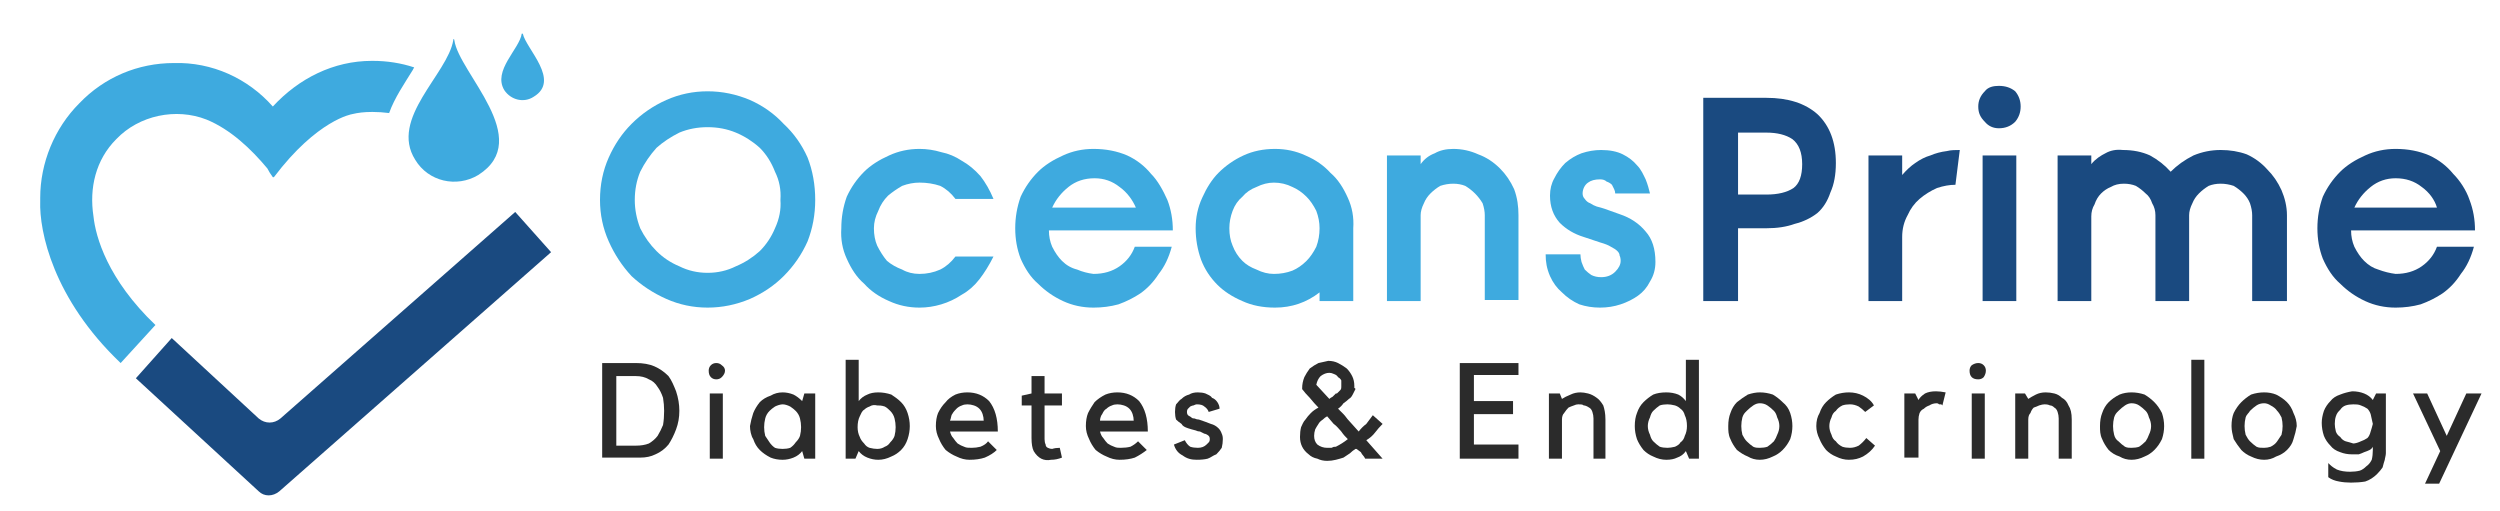
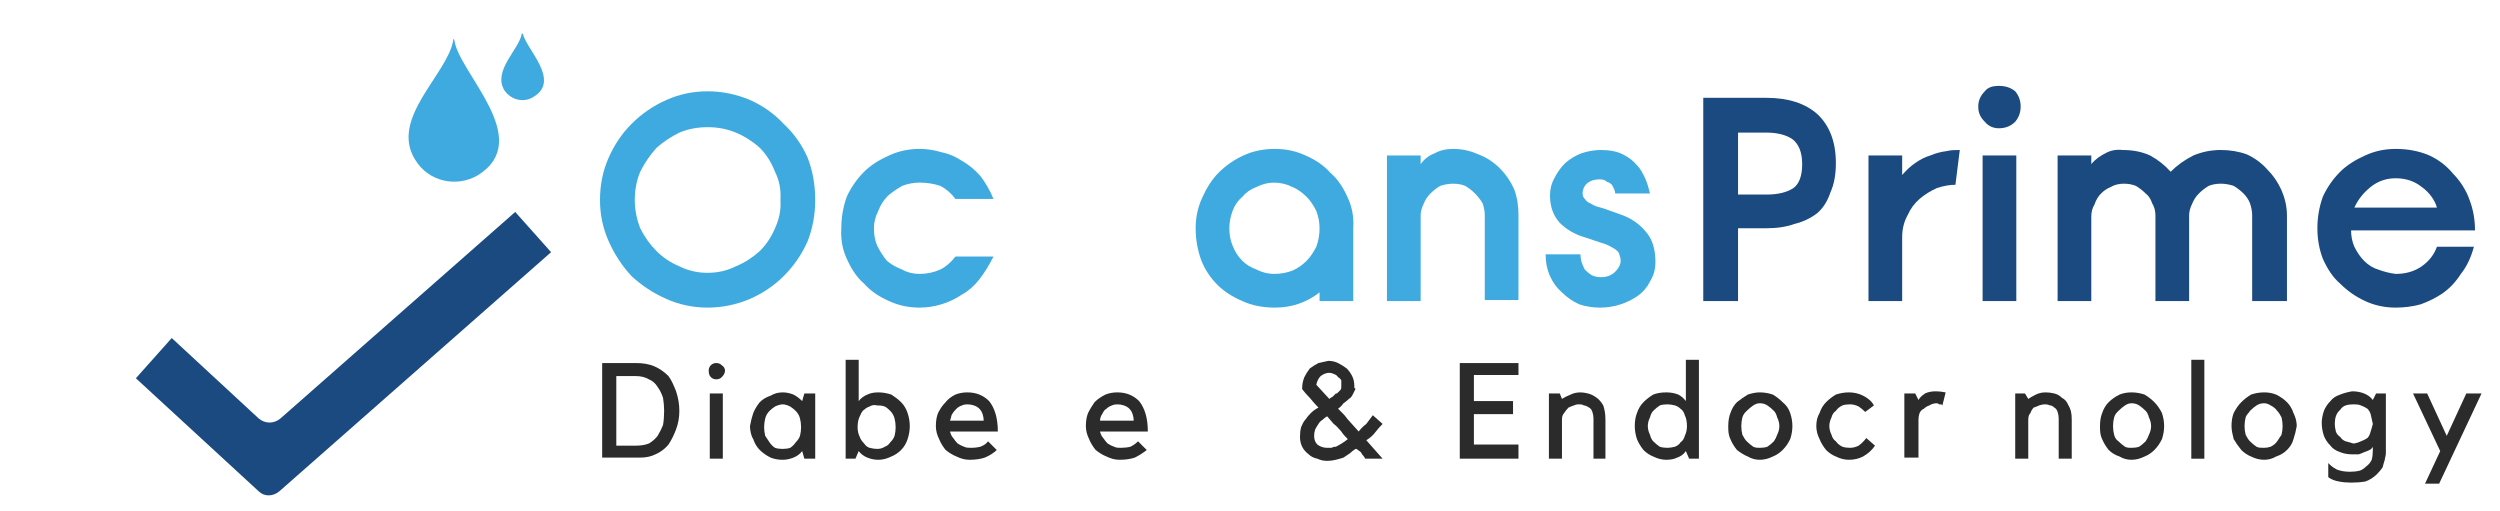
<svg xmlns="http://www.w3.org/2000/svg" viewBox="0 0 230 47" width="230" height="47">
  <title>logo-svg</title>
  <style>		.s0 { fill: #1a4a80 } 		.s1 { fill: #3eaadf } 		.s2 { fill: #2b2b2b } 	</style>
  <path id="Layer" class="s0" d="m23.8 45.2l-11.3-10.4 3.3-3.7 8 7.4c0.6 0.5 1.4 0.5 2 0l21.6-19 3.3 3.7-25 22c-0.6 0.5-1.4 0.5-1.9 0z" />
-   <path id="Layer" class="s1" d="m38 6.4c0-0.1 0.1-0.1 0.1-0.2-1.2-0.4-2.5-0.6-3.8-0.6q0 0-0.1 0c-3.5 0-6.7 1.6-9.1 4.2-2.3-2.6-5.6-4.1-9.1-4-3.3 0-6.4 1.3-8.7 3.7-2.3 2.3-3.6 5.5-3.6 8.7q0 0.1 0 0.3c-0.1 2.8 1.2 9 7.4 14.9l3.2-3.5c-4.4-4.2-5.5-8.1-5.7-10-0.4-2.6 0.2-5.2 2.1-7.1 2.1-2.2 5.5-2.9 8.3-1.8 2.2 0.9 4.1 2.7 5.6 4.5q0.2 0.4 0.5 0.8h0.1c4-5.3 7.2-5.8 7.2-5.8q0.8-0.2 1.8-0.2 0.1 0 0.1 0 0.7 0 1.5 0.1c0.5-1.4 1.4-2.7 2.2-4z" />
  <path id="Layer" class="s1" d="m41.8 3.7q0-0.1-0.1-0.1 0 0 0 0.1c-0.5 3.1-5.9 7.2-3.5 11 1.2 2 3.8 2.6 5.8 1.4 5.2-3.3-1.8-9.4-2.2-12.4z" />
  <path id="Layer" class="s1" d="m48.1 3.1q0 0 0 0 0 0-0.1 0c-0.2 1.4-2.7 3.4-1.6 5.2 0.6 0.9 1.8 1.2 2.7 0.6 2.5-1.5-0.7-4.4-1-5.8z" />
  <path id="Layer" class="s1" d="m80.4 21q0 0.9 0.3 1.6 0.4 0.8 0.9 1.4 0.6 0.5 1.4 0.8 0.7 0.4 1.6 0.4 1 0 1.9-0.4 0.8-0.4 1.4-1.2h3.5q-0.6 1.2-1.3 2.1-0.7 0.9-1.6 1.4-0.9 0.6-1.9 0.9-1 0.3-2 0.3-1.5 0-2.8-0.6-1.4-0.6-2.3-1.6c-0.7-0.6-1.2-1.4-1.6-2.3q-0.6-1.3-0.5-2.8 0-1.5 0.5-2.9 0.6-1.3 1.6-2.3c0.6-0.6 1.4-1.1 2.3-1.5q1.3-0.6 2.8-0.6 1 0 2 0.3 1 0.2 1.9 0.8 0.9 0.5 1.7 1.4 0.7 0.9 1.2 2.1h-3.5q-0.6-0.8-1.4-1.2-0.9-0.3-1.9-0.3-0.8 0-1.6 0.3-0.7 0.4-1.3 0.9-0.6 0.6-0.9 1.4-0.4 0.8-0.4 1.6z" />
-   <path id="Layer" fill-rule="evenodd" class="s1" d="m96.5 21.2q0 0.8 0.3 1.5 0.4 0.8 0.9 1.3 0.6 0.6 1.4 0.8 0.7 0.3 1.5 0.4 1.4 0 2.4-0.7 1-0.7 1.4-1.8h3.4q-0.4 1.5-1.2 2.5-0.7 1.1-1.7 1.8-0.9 0.6-2 1-1.1 0.3-2.3 0.3-1.5 0-2.8-0.6-1.3-0.6-2.3-1.6c-0.7-0.6-1.2-1.4-1.6-2.3q-0.5-1.3-0.5-2.8 0-1.5 0.5-2.9 0.6-1.3 1.6-2.3c0.6-0.6 1.4-1.1 2.3-1.5q1.3-0.6 2.8-0.6 1.7 0 3.1 0.6 1.3 0.6 2.2 1.7c0.6 0.6 1.1 1.5 1.5 2.4q0.5 1.3 0.5 2.8h-11.4zm8-2.1c-0.3-0.7-0.8-1.4-1.5-1.9q-1-0.8-2.3-0.8-1.4 0-2.4 0.8-1 0.8-1.5 1.9z" />
  <path id="Layer" fill-rule="evenodd" class="s1" d="m110 21q0-1.5 0.6-2.8c0.4-0.9 0.9-1.7 1.5-2.3q1-1 2.3-1.6 1.3-0.6 2.9-0.6 1.5 0 2.8 0.6 1.4 0.6 2.3 1.6c0.7 0.6 1.2 1.4 1.6 2.3q0.6 1.3 0.5 2.8v6.7h-3.1v-0.8q-1.8 1.4-4.1 1.4-1.7 0-3-0.6-1.4-0.6-2.3-1.5-1-1-1.5-2.3-0.5-1.4-0.5-2.9zm3.1 0q0 0.9 0.3 1.6 0.3 0.8 0.9 1.4 0.5 0.5 1.3 0.8 0.8 0.4 1.6 0.4 0.9 0 1.7-0.3 0.7-0.3 1.3-0.9 0.5-0.5 0.9-1.3 0.3-0.8 0.3-1.7 0-0.8-0.3-1.6-0.4-0.8-0.9-1.3-0.6-0.6-1.3-0.9-0.8-0.4-1.7-0.4-0.8 0-1.6 0.4-0.8 0.3-1.3 0.9-0.6 0.5-0.9 1.3-0.3 0.8-0.3 1.6z" />
  <path id="Layer" class="s1" d="m136.6 19.8q0-0.5-0.2-1.1-0.3-0.5-0.7-0.9-0.4-0.4-0.9-0.7-0.5-0.2-1.1-0.2-0.6 0-1.2 0.2-0.5 0.3-0.9 0.7-0.4 0.4-0.6 0.9-0.3 0.6-0.3 1.1v7.9h-3.1v-13.4h3.1v0.8q0.5-0.7 1.3-1 0.7-0.4 1.7-0.4 1.2 0 2.3 0.5 1.1 0.4 2 1.3 0.8 0.8 1.3 1.9c0.3 0.8 0.4 1.6 0.4 2.4v7.8h-3.1z" />
  <path id="Layer" class="s1" d="m149.1 24q0-0.3-0.1-0.5 0-0.2-0.2-0.4-0.2-0.2-0.6-0.4-0.3-0.2-1-0.4l-1.5-0.5q-1.3-0.4-2.2-1.3-0.9-1-0.9-2.5 0-0.9 0.4-1.6 0.4-0.8 1-1.4 0.7-0.6 1.5-0.9 0.9-0.3 1.8-0.3 1.2 0 2 0.4 0.8 0.4 1.3 1c0.4 0.4 0.6 0.9 0.8 1.3 0.2 0.5 0.3 0.9 0.4 1.3h-3.2q0-0.2-0.1-0.4-0.1-0.2-0.2-0.4-0.2-0.2-0.5-0.3-0.2-0.2-0.6-0.2-0.7 0-1.1 0.3c-0.3 0.2-0.5 0.6-0.5 1q0 0.3 0.2 0.5 0.2 0.3 0.5 0.4 0.3 0.2 0.6 0.3 0.4 0.1 0.7 0.2l1.4 0.5q1.5 0.5 2.4 1.6 0.9 1 0.9 2.8 0 1-0.5 1.8-0.4 0.8-1.1 1.3-0.7 0.5-1.6 0.8-0.9 0.3-1.9 0.3-1 0-1.9-0.3-0.9-0.4-1.6-1.1-0.7-0.6-1.1-1.5c-0.3-0.7-0.4-1.3-0.4-2h3.2q0 0.3 0.1 0.7c0.1 0.3 0.2 0.5 0.3 0.7q0.3 0.3 0.6 0.5 0.4 0.2 0.9 0.2 0.8 0 1.3-0.5 0.5-0.5 0.5-1z" />
  <path id="Layer" fill-rule="evenodd" class="s0" d="m162.5 9q3 0 4.7 1.5 1.7 1.6 1.7 4.5 0 1.6-0.5 2.7-0.4 1.2-1.2 1.9-0.9 0.7-2.1 1-1.1 0.4-2.6 0.4h-2.6v6.7h-3.2v-18.7zm3.3 6.1q0-1.6-0.9-2.3-0.9-0.6-2.4-0.6h-2.6v5.7h2.6q1.6 0 2.5-0.6 0.8-0.6 0.8-2.2z" />
  <path id="Layer" class="s0" d="m179.9 17q-0.8 0-1.7 0.3-0.9 0.4-1.6 1-0.7 0.6-1.1 1.5-0.5 0.9-0.5 2v5.9h-3.1v-13.4h3.1v1.8q0.6-0.7 1.2-1.1 0.7-0.5 1.4-0.7 0.7-0.3 1.5-0.4c0.4-0.1 0.8-0.1 1.2-0.1z" />
  <path id="Layer" class="s0" d="m182 9.8q0-0.8 0.6-1.4c0.3-0.4 0.8-0.5 1.3-0.5q0.9 0 1.5 0.5 0.5 0.6 0.5 1.4 0 0.8-0.5 1.4-0.6 0.6-1.5 0.6-0.8 0-1.3-0.6c-0.4-0.4-0.6-0.8-0.6-1.4zm0.4 4.5h3.1v13.4h-3.1z" />
  <path id="Layer" class="s0" d="m189.2 14.3h3.2v0.8c0.4-0.5 0.9-0.8 1.3-1q0.7-0.4 1.6-0.3 1.4 0 2.5 0.5 1.1 0.6 1.9 1.5 0.9-0.9 2.1-1.5 1.2-0.5 2.5-0.5 1.3 0 2.4 0.4 1.1 0.5 1.9 1.4 0.8 0.8 1.3 1.9c0.3 0.7 0.5 1.5 0.5 2.3v7.9h-3.2v-7.9q0-0.5-0.2-1.1-0.2-0.5-0.6-0.9-0.4-0.4-0.9-0.7-0.6-0.2-1.2-0.2-0.6 0-1.1 0.2-0.5 0.3-0.9 0.7-0.4 0.4-0.6 0.9-0.3 0.6-0.3 1.1v7.9h-3.1v-7.9q0-0.6-0.3-1.1-0.2-0.6-0.6-0.9-0.4-0.4-0.9-0.7-0.5-0.2-1.1-0.2-0.7 0-1.2 0.3-0.5 0.2-0.9 0.6-0.4 0.4-0.6 1-0.3 0.5-0.3 1.1v7.8h-3.1v-13.4z" />
  <path id="Layer" fill-rule="evenodd" class="s0" d="m216.3 21.2q0 0.8 0.3 1.5 0.4 0.8 0.9 1.3 0.6 0.6 1.3 0.8 0.8 0.3 1.6 0.4 1.4 0 2.4-0.7 1-0.7 1.4-1.8h3.4q-0.4 1.5-1.2 2.5-0.7 1.1-1.7 1.8-0.9 0.6-2 1-1.1 0.3-2.3 0.3-1.5 0-2.8-0.6-1.3-0.6-2.3-1.6c-0.7-0.6-1.2-1.4-1.6-2.3q-0.5-1.3-0.5-2.8 0-1.5 0.5-2.9 0.6-1.3 1.6-2.3c0.6-0.6 1.4-1.1 2.3-1.5q1.3-0.6 2.8-0.6 1.7 0 3.1 0.6 1.3 0.6 2.2 1.7c0.6 0.6 1.2 1.5 1.5 2.4q0.5 1.3 0.5 2.8h-11.4zm7.9-2.1c-0.2-0.7-0.7-1.4-1.4-1.9q-1-0.8-2.4-0.8-1.3 0-2.3 0.8-1 0.8-1.5 1.9z" />
  <path id="Layer" fill-rule="evenodd" class="s2" d="m55.4 33.4h3.1q1 0 1.7 0.3 0.7 0.3 1.3 0.9c0.3 0.4 0.5 0.9 0.7 1.4q0.3 0.9 0.3 1.8 0 0.9-0.3 1.7-0.3 0.8-0.7 1.4-0.5 0.6-1.2 0.9-0.6 0.3-1.4 0.3h-3.5zm3.1 7.6q0.7 0 1.2-0.2 0.5-0.3 0.8-0.7 0.3-0.5 0.5-1 0.1-0.6 0.1-1.3 0-0.6-0.1-1.2-0.2-0.6-0.5-1-0.3-0.5-0.8-0.7-0.5-0.3-1.2-0.3h-1.8v6.4z" />
  <path id="Layer" class="s2" d="m65.9 34.9q-0.3 0-0.5-0.2-0.2-0.2-0.2-0.6 0-0.3 0.2-0.5 0.2-0.2 0.5-0.2 0.3 0 0.5 0.2 0.3 0.2 0.3 0.5 0 0.3-0.3 0.6-0.2 0.2-0.5 0.2zm0.6 7.3h-1.2v-6h1.2z" />
  <path id="Layer" fill-rule="evenodd" class="s2" d="m75 42.2h-1l-0.2-0.7q-0.3 0.4-0.8 0.6-0.5 0.2-1 0.2-0.6 0-1.1-0.2-0.6-0.3-1-0.7-0.4-0.4-0.6-1c-0.2-0.3-0.3-0.8-0.3-1.2q0.1-0.6 0.3-1.2 0.2-0.5 0.6-1 0.4-0.4 1-0.6 0.5-0.3 1.1-0.3 0.5 0 1 0.2 0.4 0.2 0.8 0.6l0.2-0.7h1zm-3-0.9q0.4 0 0.7-0.1 0.3-0.2 0.5-0.5 0.3-0.3 0.4-0.6 0.1-0.4 0.1-0.8 0-0.4-0.1-0.8-0.1-0.4-0.4-0.7-0.2-0.2-0.5-0.4-0.4-0.2-0.7-0.2c-0.2 0-0.5 0.1-0.7 0.2q-0.3 0.2-0.5 0.4-0.3 0.3-0.4 0.7-0.1 0.4-0.1 0.8 0 0.4 0.1 0.8 0.2 0.3 0.4 0.6 0.2 0.3 0.5 0.5 0.3 0.1 0.7 0.1z" />
  <path id="Layer" fill-rule="evenodd" class="s2" d="m78.7 42.2h-0.9v-9.1h1.2v3.8q0.3-0.4 0.8-0.6 0.4-0.2 1-0.2 0.6 0 1.2 0.2c0.3 0.2 0.6 0.4 0.9 0.7q0.4 0.4 0.6 1 0.2 0.6 0.2 1.2 0 0.6-0.2 1.2-0.2 0.6-0.6 1-0.4 0.4-0.9 0.6-0.6 0.3-1.2 0.3-0.5 0-1-0.2-0.5-0.2-0.8-0.6zm2-4.9q-0.4-0.1-0.7 0.1-0.3 0.1-0.5 0.3c-0.2 0.1-0.3 0.4-0.4 0.6q-0.2 0.4-0.2 1 0 0.5 0.2 0.9 0.1 0.3 0.4 0.6 0.2 0.3 0.5 0.4 0.4 0.1 0.7 0.1 0.4 0 0.7-0.2 0.3-0.1 0.5-0.4 0.3-0.3 0.4-0.6 0.1-0.4 0.1-0.8 0-0.4-0.1-0.8-0.1-0.4-0.4-0.7c-0.1-0.1-0.3-0.3-0.5-0.4-0.3-0.1-0.5-0.1-0.7-0.1z" />
  <path id="Layer" fill-rule="evenodd" class="s2" d="m89.2 42.3q-0.6 0-1.2-0.3-0.5-0.2-1-0.6-0.4-0.5-0.6-1-0.3-0.6-0.3-1.2 0-0.7 0.2-1.2c0.2-0.4 0.4-0.7 0.7-1q0.3-0.4 0.9-0.7 0.5-0.2 1.1-0.2 0.6 0 1.1 0.2 0.5 0.2 0.9 0.6 0.4 0.5 0.6 1.2 0.2 0.7 0.2 1.6h-4.4q0.1 0.4 0.3 0.6 0.2 0.3 0.4 0.5 0.3 0.2 0.6 0.3c0.2 0.1 0.4 0.1 0.7 0.1q0.4 0 0.8-0.1 0.5-0.2 0.7-0.5l0.8 0.8q-0.4 0.4-1.1 0.7-0.6 0.2-1.4 0.2zm-0.2-5.1q-0.3 0-0.5 0.1-0.3 0.1-0.5 0.3c-0.1 0.1-0.3 0.3-0.4 0.5-0.1 0.1-0.1 0.4-0.2 0.6h3.1q0-0.3-0.1-0.6-0.1-0.3-0.3-0.5-0.2-0.2-0.5-0.3-0.3-0.1-0.6-0.1z" />
-   <path id="Layer" class="s2" d="m96.7 42.3q-0.5 0.1-0.9-0.1-0.4-0.2-0.7-0.7-0.2-0.4-0.2-1.2v-3h-0.9v-0.9l0.9-0.2v-1.6h1.2v1.6h1.6v1.1h-1.6v3.1q0 0.3 0.1 0.5 0 0.2 0.2 0.3 0.2 0.1 0.4 0.1 0.3-0.1 0.7-0.1l0.2 0.9q-0.5 0.2-1 0.2z" />
  <path id="Layer" fill-rule="evenodd" class="s2" d="m103 42.3q-0.6 0-1.2-0.3-0.5-0.2-1-0.6-0.4-0.5-0.6-1-0.3-0.6-0.3-1.2 0-0.7 0.2-1.2c0.2-0.4 0.4-0.7 0.6-1q0.4-0.4 1-0.7 0.5-0.2 1.1-0.2 0.6 0 1.1 0.2 0.5 0.2 0.9 0.6 0.4 0.5 0.6 1.2 0.2 0.7 0.2 1.6h-4.4q0.1 0.4 0.3 0.6 0.2 0.3 0.4 0.5 0.3 0.2 0.6 0.3c0.2 0.1 0.4 0.1 0.6 0.1q0.5 0 0.9-0.1 0.4-0.2 0.7-0.5l0.8 0.8q-0.5 0.4-1.1 0.7-0.6 0.2-1.4 0.2zm-0.2-5.1q-0.3 0-0.5 0.1-0.3 0.1-0.5 0.3c-0.2 0.1-0.3 0.3-0.4 0.5-0.1 0.1-0.2 0.4-0.2 0.6h3.1q0-0.3-0.1-0.6-0.1-0.3-0.3-0.5-0.2-0.2-0.5-0.3-0.3-0.1-0.6-0.1z" />
-   <path id="Layer" class="s2" d="m111 40.9q0.1-0.1 0.2-0.2 0.1-0.1 0.1-0.3 0-0.2-0.1-0.3c-0.1-0.1-0.3-0.2-0.4-0.2q-0.2-0.1-0.4-0.2-0.2 0-0.4-0.1-0.4-0.1-0.7-0.2c-0.3-0.1-0.5-0.2-0.6-0.4q-0.3-0.2-0.5-0.4-0.1-0.3-0.1-0.7 0-0.4 0.1-0.7c0.2-0.2 0.3-0.4 0.5-0.5q0.3-0.3 0.7-0.4 0.3-0.2 0.8-0.2 0.4 0 0.7 0.1c0.2 0.1 0.5 0.2 0.6 0.4q0.3 0.1 0.5 0.4 0.2 0.3 0.2 0.6l-1 0.3q-0.1-0.3-0.4-0.5-0.2-0.2-0.7-0.2-0.1 0-0.3 0.1-0.1 0-0.3 0.1-0.1 0.1-0.2 0.2-0.1 0.1-0.1 0.3 0 0.2 0.1 0.3c0.1 0.1 0.2 0.1 0.3 0.2 0.1 0.1 0.2 0.1 0.3 0.1q0.2 0.1 0.4 0.1 0.6 0.2 1.1 0.4 0.4 0.1 0.7 0.4 0.2 0.2 0.3 0.5 0.1 0.2 0.1 0.5 0 0.4-0.1 0.8-0.2 0.3-0.5 0.6c-0.3 0.1-0.5 0.3-0.8 0.4q-0.4 0.1-1 0.1c-0.5 0-0.9-0.1-1.3-0.4q-0.6-0.3-0.8-1l1-0.4q0.2 0.4 0.5 0.6 0.3 0.1 0.7 0.1 0.5 0 0.8-0.3z" />
  <path id="Layer" fill-rule="evenodd" class="s2" d="m124.7 35.8q-0.1 0.2-0.2 0.4c-0.1 0.2-0.2 0.4-0.4 0.5q-0.2 0.2-0.5 0.4-0.2 0.3-0.5 0.5 0.3 0.3 0.5 0.5c0.2 0.2 0.3 0.4 0.5 0.6l0.9 1q0.3-0.4 0.7-0.7 0.3-0.4 0.6-0.8l0.9 0.8q-0.4 0.4-0.7 0.8-0.3 0.4-0.8 0.7l1.5 1.7h-1.6q-0.1-0.2-0.2-0.3-0.1-0.1-0.2-0.3l-0.4-0.3q0 0 0 0 0 0-0.1 0-0.3 0.2-0.5 0.4-0.3 0.2-0.6 0.4-0.3 0.1-0.7 0.2-0.4 0.1-0.8 0.1-0.5 0-0.9-0.2-0.5-0.1-0.8-0.4-0.4-0.3-0.6-0.7-0.2-0.4-0.2-0.9 0-0.5 0.1-0.9c0.1-0.2 0.2-0.5 0.4-0.7q0.2-0.3 0.5-0.6 0.3-0.3 0.7-0.5-0.4-0.4-0.8-0.9-0.4-0.4-0.7-0.8v-0.1q0-0.5 0.2-1 0.2-0.4 0.5-0.8 0.4-0.3 0.8-0.5 0.5-0.1 0.9-0.2 0.5 0 0.9 0.2 0.4 0.2 0.8 0.5 0.3 0.3 0.5 0.7 0.2 0.4 0.2 0.9 0 0.1 0 0.2c0 0 0.1 0 0.1 0.1zm-1.8 5.3q0.6-0.3 1.1-0.7c-0.2-0.2-0.4-0.4-0.6-0.7-0.2-0.2-0.4-0.5-0.7-0.7l-0.6-0.7q-0.2 0.1-0.4 0.3-0.3 0.2-0.4 0.4-0.2 0.3-0.3 0.5-0.1 0.3-0.1 0.6 0 0.5 0.3 0.8 0.4 0.3 0.9 0.3 0.2 0 0.4 0c0.2-0.1 0.2-0.1 0.4-0.1zm0.5-5.6q0-0.2 0-0.5-0.1-0.2-0.3-0.3-0.1-0.2-0.4-0.3-0.2-0.1-0.4-0.1-0.4 0-0.8 0.3-0.3 0.3-0.4 0.8l1.2 1.3q0.1-0.1 0.3-0.2 0.2-0.2 0.3-0.3 0 0 0.1 0 0.1-0.1 0.1-0.1 0.1-0.1 0.2-0.2c0.1-0.1 0.1-0.2 0.1-0.4z" />
  <path id="Layer" class="s2" d="m139.7 33.4v1.1h-4.1v2.4h3.6v1.2h-3.6v2.8h4.1v1.3h-4.1-0.7-0.6v-8.8z" />
  <path id="Layer" class="s2" d="m143.7 42.2h-1.2v-6h1l0.2 0.5q0.3-0.2 0.8-0.4 0.4-0.2 0.9-0.2 0.3 0 0.7 0.1 0.4 0.1 0.8 0.4 0.3 0.2 0.6 0.7c0.1 0.3 0.2 0.7 0.2 1.3v3.6h-1.1v-3.7q0-0.3-0.1-0.6-0.1-0.3-0.3-0.4-0.3-0.2-0.5-0.2c-0.1-0.1-0.3-0.1-0.5-0.1q-0.2 0-0.4 0.1-0.3 0.1-0.5 0.2-0.2 0.2-0.4 0.5-0.2 0.2-0.2 0.6z" />
  <path id="Layer" fill-rule="evenodd" class="s2" d="m156.3 33.1v9.1h-0.9l-0.3-0.7c-0.2 0.3-0.5 0.5-0.8 0.6q-0.4 0.2-1 0.2-0.6 0-1.2-0.3-0.5-0.2-0.9-0.6-0.4-0.5-0.6-1-0.2-0.6-0.2-1.2 0-0.7 0.2-1.2 0.2-0.6 0.6-1 0.4-0.4 0.9-0.7 0.5-0.2 1.2-0.2 0.6 0 1.1 0.2 0.4 0.2 0.7 0.6v-3.8zm-2.9 8.1q0.3 0 0.7-0.1c0.2-0.1 0.4-0.2 0.5-0.4q0.3-0.2 0.4-0.6 0.2-0.4 0.2-0.9 0-0.6-0.2-1-0.1-0.4-0.4-0.6-0.2-0.2-0.5-0.3-0.4-0.1-0.7-0.1-0.4 0-0.7 0.1-0.3 0.2-0.6 0.5-0.2 0.2-0.3 0.6-0.2 0.4-0.2 0.8 0 0.4 0.2 0.8 0.1 0.4 0.3 0.6 0.3 0.3 0.6 0.5 0.3 0.1 0.7 0.1z" />
  <path id="Layer" fill-rule="evenodd" class="s2" d="m161.9 42.3q-0.6 0-1.1-0.3-0.5-0.2-1-0.6-0.4-0.5-0.6-1c-0.2-0.4-0.2-0.8-0.2-1.2q0-0.7 0.2-1.2 0.2-0.6 0.6-1 0.5-0.4 1-0.7 0.6-0.2 1.1-0.2 0.6 0 1.2 0.2 0.5 0.3 0.9 0.7 0.5 0.4 0.7 1 0.2 0.6 0.2 1.2 0 0.6-0.2 1.2c-0.2 0.4-0.4 0.7-0.7 1q-0.4 0.4-0.9 0.6-0.6 0.3-1.2 0.3zm0-5.2q-0.3 0-0.6 0.2-0.3 0.2-0.6 0.5c-0.2 0.2-0.3 0.3-0.4 0.6q-0.1 0.4-0.1 0.8 0 0.4 0.1 0.8 0.2 0.4 0.4 0.6 0.3 0.3 0.6 0.5c0.2 0.1 0.4 0.1 0.6 0.1q0.4 0 0.7-0.1 0.3-0.2 0.6-0.5 0.2-0.3 0.3-0.6 0.2-0.4 0.2-0.8 0-0.4-0.2-0.8-0.1-0.4-0.3-0.6-0.3-0.3-0.6-0.5-0.3-0.2-0.7-0.2z" />
  <path id="Layer" class="s2" d="m170.1 42.3q-0.6 0-1.2-0.3-0.5-0.2-0.9-0.6-0.4-0.5-0.6-1c-0.2-0.4-0.3-0.8-0.3-1.2q0-0.7 0.3-1.2 0.2-0.6 0.6-1 0.4-0.4 0.9-0.7 0.6-0.2 1.2-0.2 0.7 0 1.3 0.3c0.4 0.2 0.8 0.5 1 0.9l-0.8 0.6q-0.3-0.3-0.6-0.5-0.4-0.2-0.8-0.2-0.4 0-0.7 0.1-0.4 0.2-0.6 0.5-0.3 0.2-0.4 0.6-0.2 0.4-0.2 0.8 0 0.4 0.2 0.8 0.1 0.4 0.4 0.6 0.2 0.3 0.6 0.5 0.3 0.1 0.7 0.1 0.4 0 0.8-0.2 0.4-0.3 0.7-0.7l0.8 0.7q-0.4 0.6-1.1 1c-0.4 0.2-0.8 0.3-1.3 0.3z" />
  <path id="Layer" class="s2" d="m178.6 37.2q-0.1 0-0.2 0-0.1-0.1-0.2-0.1-0.4 0-0.7 0.2-0.3 0.1-0.5 0.3c-0.2 0.1-0.3 0.2-0.4 0.4q-0.1 0.3-0.1 0.6v3.5h-1.3v-5.9h1l0.3 0.6c0.1-0.2 0.3-0.4 0.6-0.6q0.4-0.2 1-0.2 0.4 0 0.9 0.1l-0.3 1.2q0 0-0.1-0.1z" />
-   <path id="Layer" class="s2" d="m182 34.9q-0.4 0-0.6-0.2-0.2-0.2-0.2-0.6 0-0.3 0.2-0.5 0.3-0.2 0.6-0.2 0.3 0 0.5 0.2 0.2 0.2 0.2 0.5 0 0.3-0.2 0.6-0.2 0.2-0.5 0.2zm0.6 7.3h-1.2v-6h1.2z" />
  <path id="Layer" class="s2" d="m186.6 42.2h-1.2v-6h0.9l0.3 0.5q0.3-0.2 0.7-0.4 0.4-0.2 0.9-0.2 0.4 0 0.8 0.1 0.4 0.1 0.7 0.4 0.4 0.2 0.6 0.7c0.2 0.3 0.3 0.7 0.3 1.3v3.6h-1.2v-3.7q0-0.3-0.1-0.6-0.1-0.3-0.3-0.4-0.2-0.2-0.4-0.2c-0.2-0.1-0.4-0.1-0.5-0.1q-0.2 0-0.5 0.1-0.2 0.1-0.5 0.2-0.2 0.2-0.3 0.5-0.2 0.2-0.2 0.6z" />
  <path id="Layer" fill-rule="evenodd" class="s2" d="m196.1 42.3q-0.6 0-1.1-0.3-0.6-0.2-1-0.6-0.4-0.5-0.6-1c-0.2-0.4-0.2-0.8-0.2-1.2q0-0.7 0.2-1.2 0.2-0.6 0.6-1 0.4-0.4 1-0.7 0.5-0.2 1.1-0.2 0.6 0 1.2 0.2 0.5 0.3 0.9 0.7 0.4 0.4 0.7 1 0.2 0.6 0.2 1.2 0 0.6-0.2 1.2c-0.2 0.4-0.4 0.7-0.7 1q-0.4 0.4-0.9 0.6-0.6 0.3-1.2 0.3zm0-5.2q-0.3 0-0.6 0.2-0.3 0.2-0.6 0.5c-0.2 0.2-0.3 0.3-0.4 0.6q-0.1 0.4-0.1 0.8 0 0.4 0.1 0.8 0.1 0.4 0.4 0.6 0.3 0.3 0.6 0.5c0.2 0.1 0.4 0.1 0.6 0.1q0.4 0 0.7-0.1 0.3-0.2 0.6-0.5 0.2-0.3 0.3-0.6 0.2-0.4 0.2-0.8 0-0.4-0.2-0.8-0.1-0.4-0.3-0.6-0.3-0.3-0.6-0.5-0.3-0.2-0.7-0.2z" />
  <path id="Layer" class="s2" d="m202.8 33.1v9.1h-1.2v-9.1z" />
  <path id="Layer" fill-rule="evenodd" class="s2" d="m208.3 42.3q-0.6 0-1.2-0.3-0.5-0.2-0.9-0.6-0.4-0.5-0.7-1c-0.1-0.4-0.2-0.8-0.2-1.2q0-0.7 0.2-1.2 0.3-0.6 0.7-1 0.4-0.4 0.9-0.7 0.6-0.2 1.2-0.2 0.6 0 1.1 0.2 0.6 0.3 1 0.7 0.4 0.4 0.6 1 0.3 0.6 0.3 1.2-0.1 0.6-0.3 1.2c-0.1 0.4-0.3 0.7-0.6 1q-0.4 0.4-1 0.6-0.5 0.3-1.1 0.3zm0-5.2q-0.4 0-0.7 0.2-0.3 0.2-0.6 0.5c-0.1 0.2-0.3 0.3-0.4 0.6q-0.1 0.4-0.1 0.8 0 0.4 0.1 0.8 0.2 0.4 0.4 0.6 0.3 0.3 0.6 0.5c0.2 0.1 0.4 0.1 0.7 0.1q0.3 0 0.6-0.1 0.4-0.2 0.6-0.5 0.2-0.3 0.4-0.6 0.1-0.4 0.1-0.8 0-0.4-0.1-0.8-0.2-0.4-0.4-0.6-0.2-0.3-0.6-0.5-0.3-0.2-0.6-0.2z" />
  <path id="Layer" fill-rule="evenodd" class="s2" d="m216.4 41.8q-0.6 0-1.1-0.2-0.6-0.2-0.9-0.6-0.4-0.4-0.6-0.9-0.2-0.6-0.2-1.2 0-0.5 0.2-1.1 0.2-0.5 0.6-0.9 0.3-0.4 0.9-0.6 0.5-0.2 1.1-0.3 0.6 0 1.1 0.2 0.5 0.2 0.8 0.6l0.3-0.6h0.9q0 0 0 0.1 0 0 0 0.2 0 0.2 0 0.4 0 0.3 0 0.9 0 0.5 0 1.2 0 0.8 0 1.9 0 0.4 0 0.8c0 0.2-0.1 0.5-0.1 0.6q-0.1 0.3-0.2 0.7-0.2 0.3-0.5 0.6-0.5 0.5-1.1 0.7-0.6 0.1-1.3 0.1-0.6 0-1.1-0.1-0.6-0.1-1-0.4v-1.3c0.2 0.2 0.4 0.4 0.8 0.6q0.5 0.2 1.2 0.2 0.5 0 0.9-0.1 0.3-0.1 0.6-0.4 0.3-0.2 0.5-0.6 0.1-0.4 0.1-0.9v-0.3q-0.1 0.2-0.3 0.3-0.2 0.1-0.5 0.2-0.2 0.1-0.5 0.2c-0.3 0-0.4 0-0.6 0zm0.1-4.6q-0.4 0-0.7 0.1-0.3 0.1-0.5 0.4c-0.2 0.2-0.3 0.3-0.4 0.6q-0.1 0.3-0.1 0.7 0 0.3 0.1 0.7 0.1 0.3 0.4 0.5 0.2 0.3 0.5 0.4 0.4 0.1 0.7 0.2c0.2 0 0.5-0.1 0.7-0.2q0.3-0.1 0.6-0.3 0.2-0.2 0.3-0.6 0.1-0.3 0.2-0.7-0.1-0.5-0.2-0.9-0.1-0.3-0.3-0.5-0.3-0.2-0.6-0.3c-0.2-0.1-0.5-0.1-0.7-0.1z" />
  <path id="Layer" class="s2" d="m224.5 41.5l-2.5-5.3h1.3l1.8 3.9 1.8-3.9h1.4l-3.9 8.3h-1.3z" />
  <path id="Layer" fill-rule="evenodd" class="s1" d="m55.2 18.4q0-2.1 0.8-3.9 0.8-1.8 2.1-3.1 1.4-1.4 3.2-2.2 1.8-0.8 3.8-0.8 2 0 3.9 0.8 1.8 0.8 3.1 2.2 1.4 1.3 2.2 3.1 0.7 1.8 0.7 3.9 0 2-0.7 3.8-0.8 1.8-2.2 3.2-1.3 1.3-3.1 2.1-1.9 0.8-3.9 0.8-2 0-3.8-0.8-1.8-0.8-3.2-2.1-1.3-1.4-2.1-3.2-0.8-1.8-0.8-3.8zm3.2 0q0 1.3 0.5 2.6 0.6 1.2 1.5 2.1 0.9 0.9 2.1 1.4 1.2 0.6 2.6 0.6 1.4 0 2.6-0.6 1.2-0.5 2.2-1.4 0.9-0.9 1.4-2.1 0.6-1.3 0.5-2.6 0.1-1.4-0.5-2.6-0.5-1.3-1.4-2.2-1-0.9-2.2-1.4-1.2-0.5-2.6-0.5-1.4 0-2.6 0.5-1.2 0.6-2.1 1.4-0.9 1-1.5 2.2-0.5 1.2-0.5 2.6z" />
</svg>